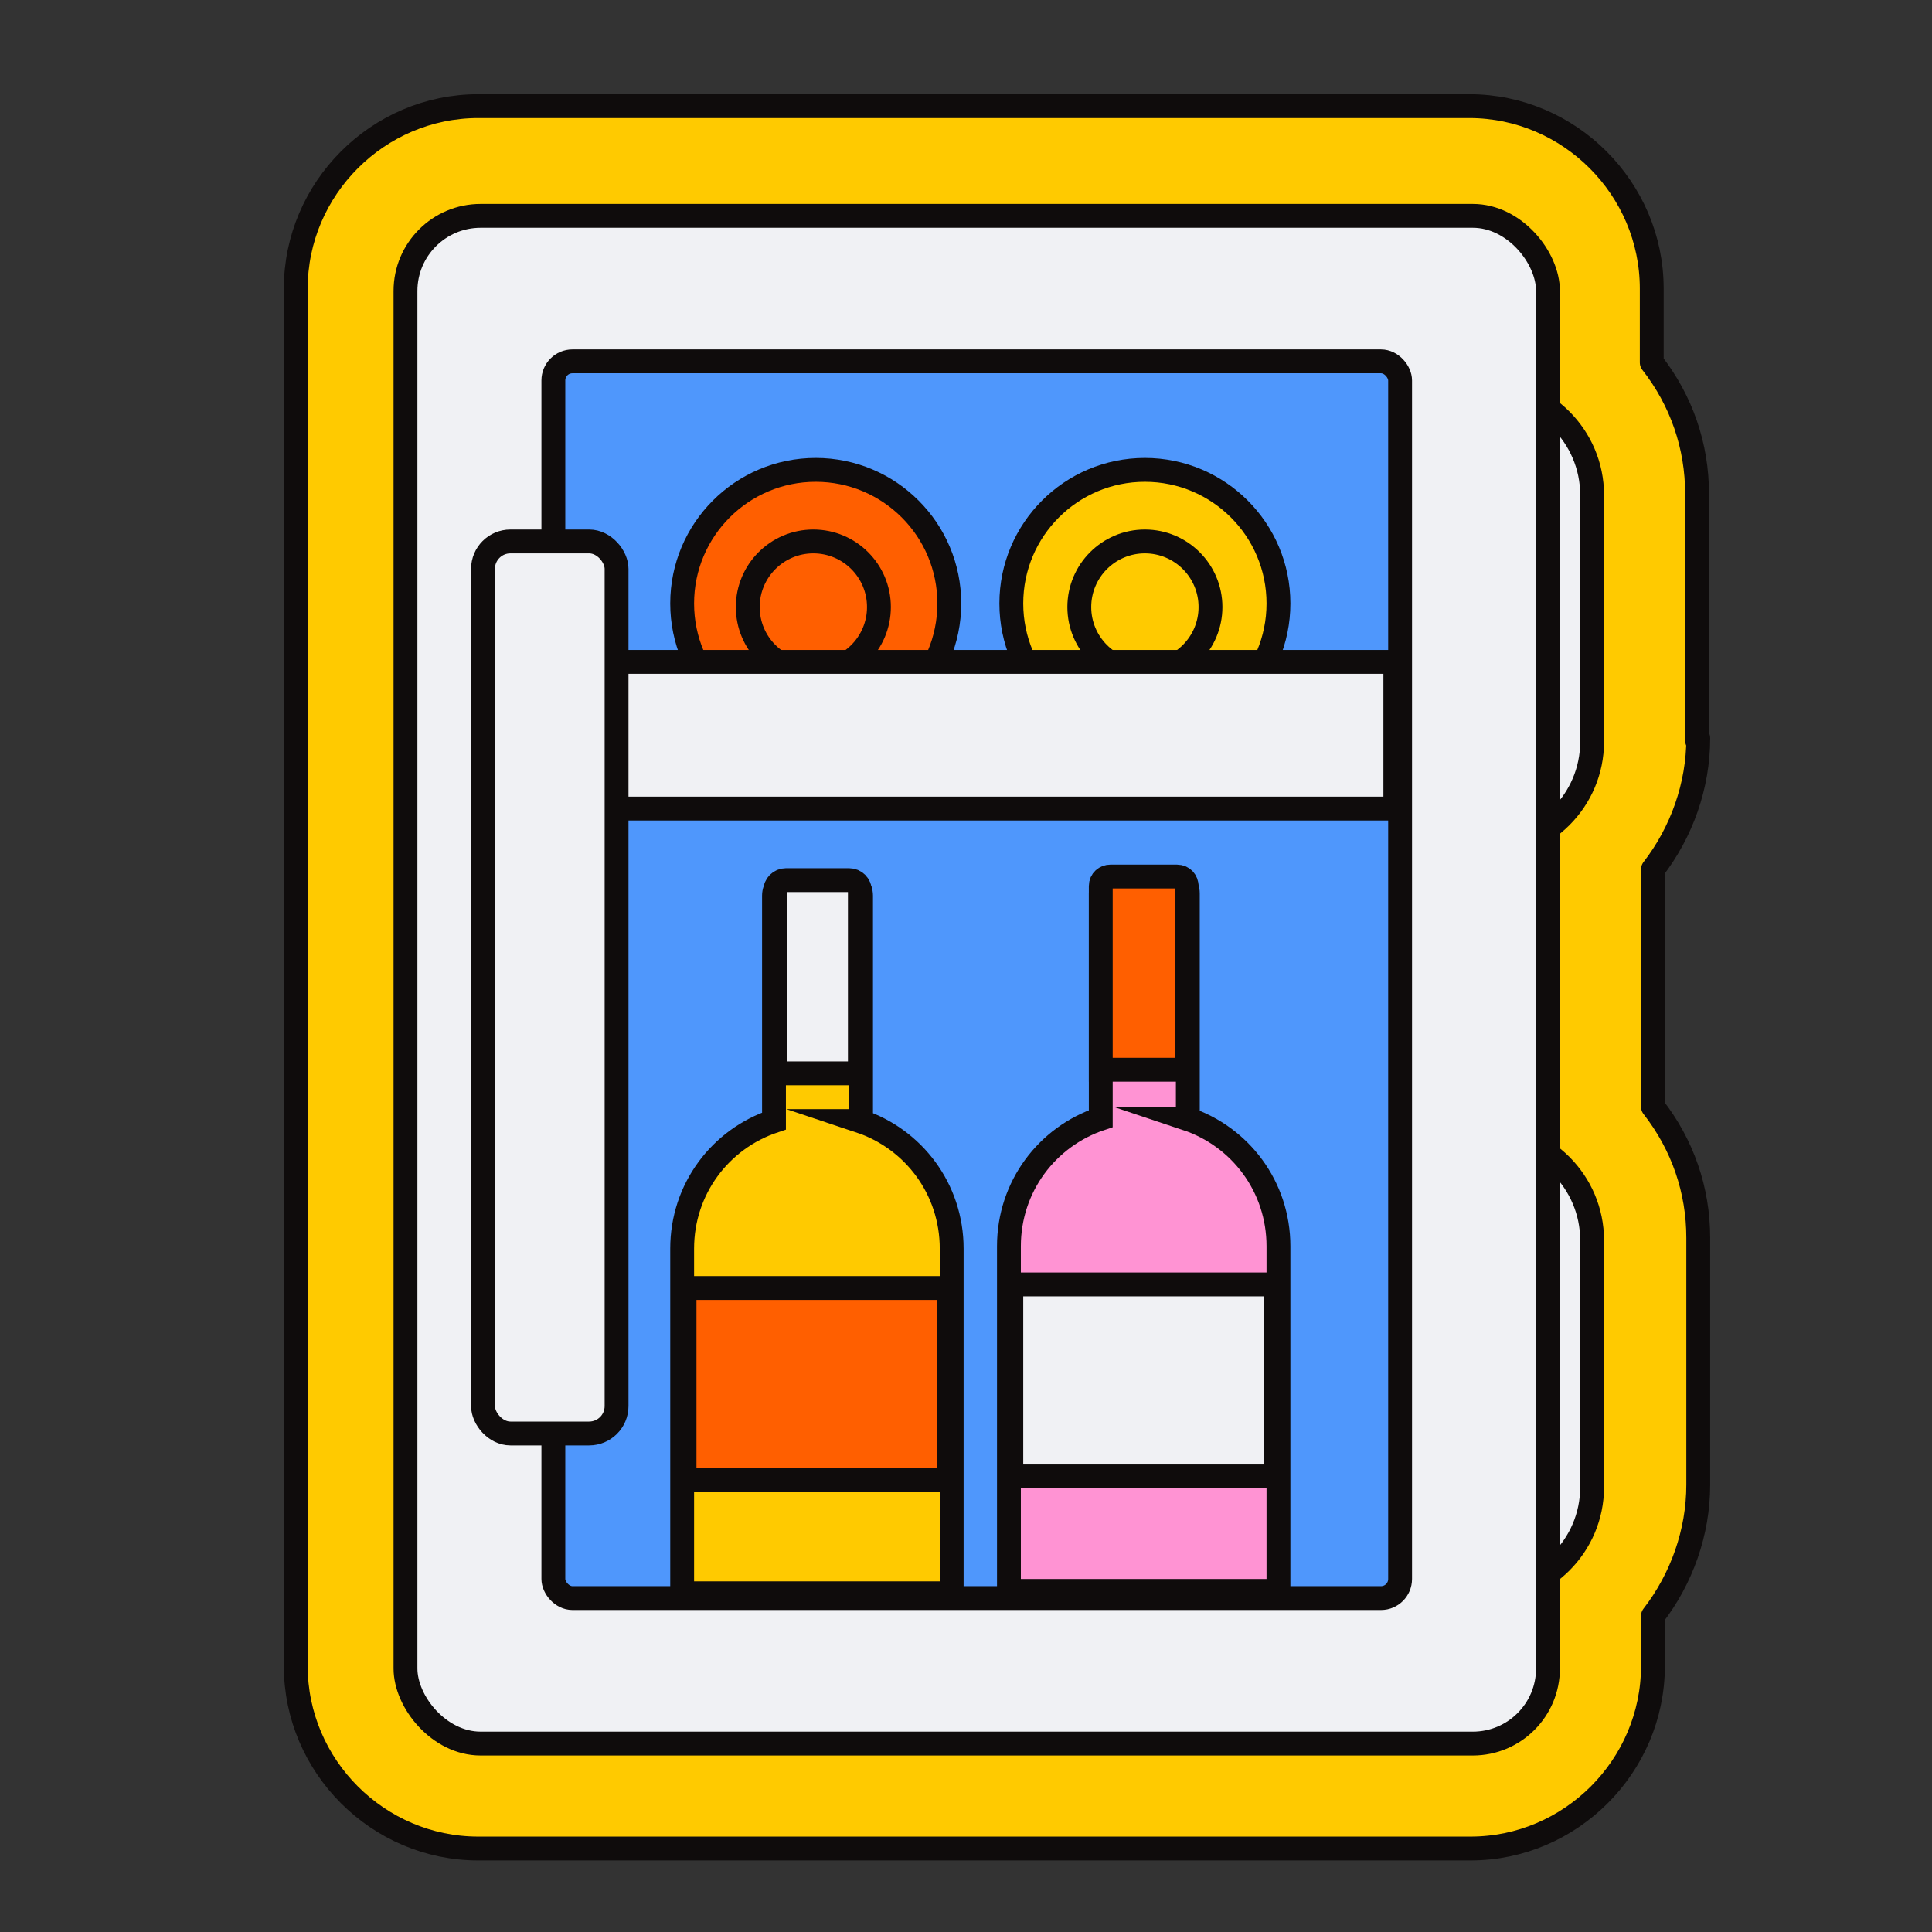
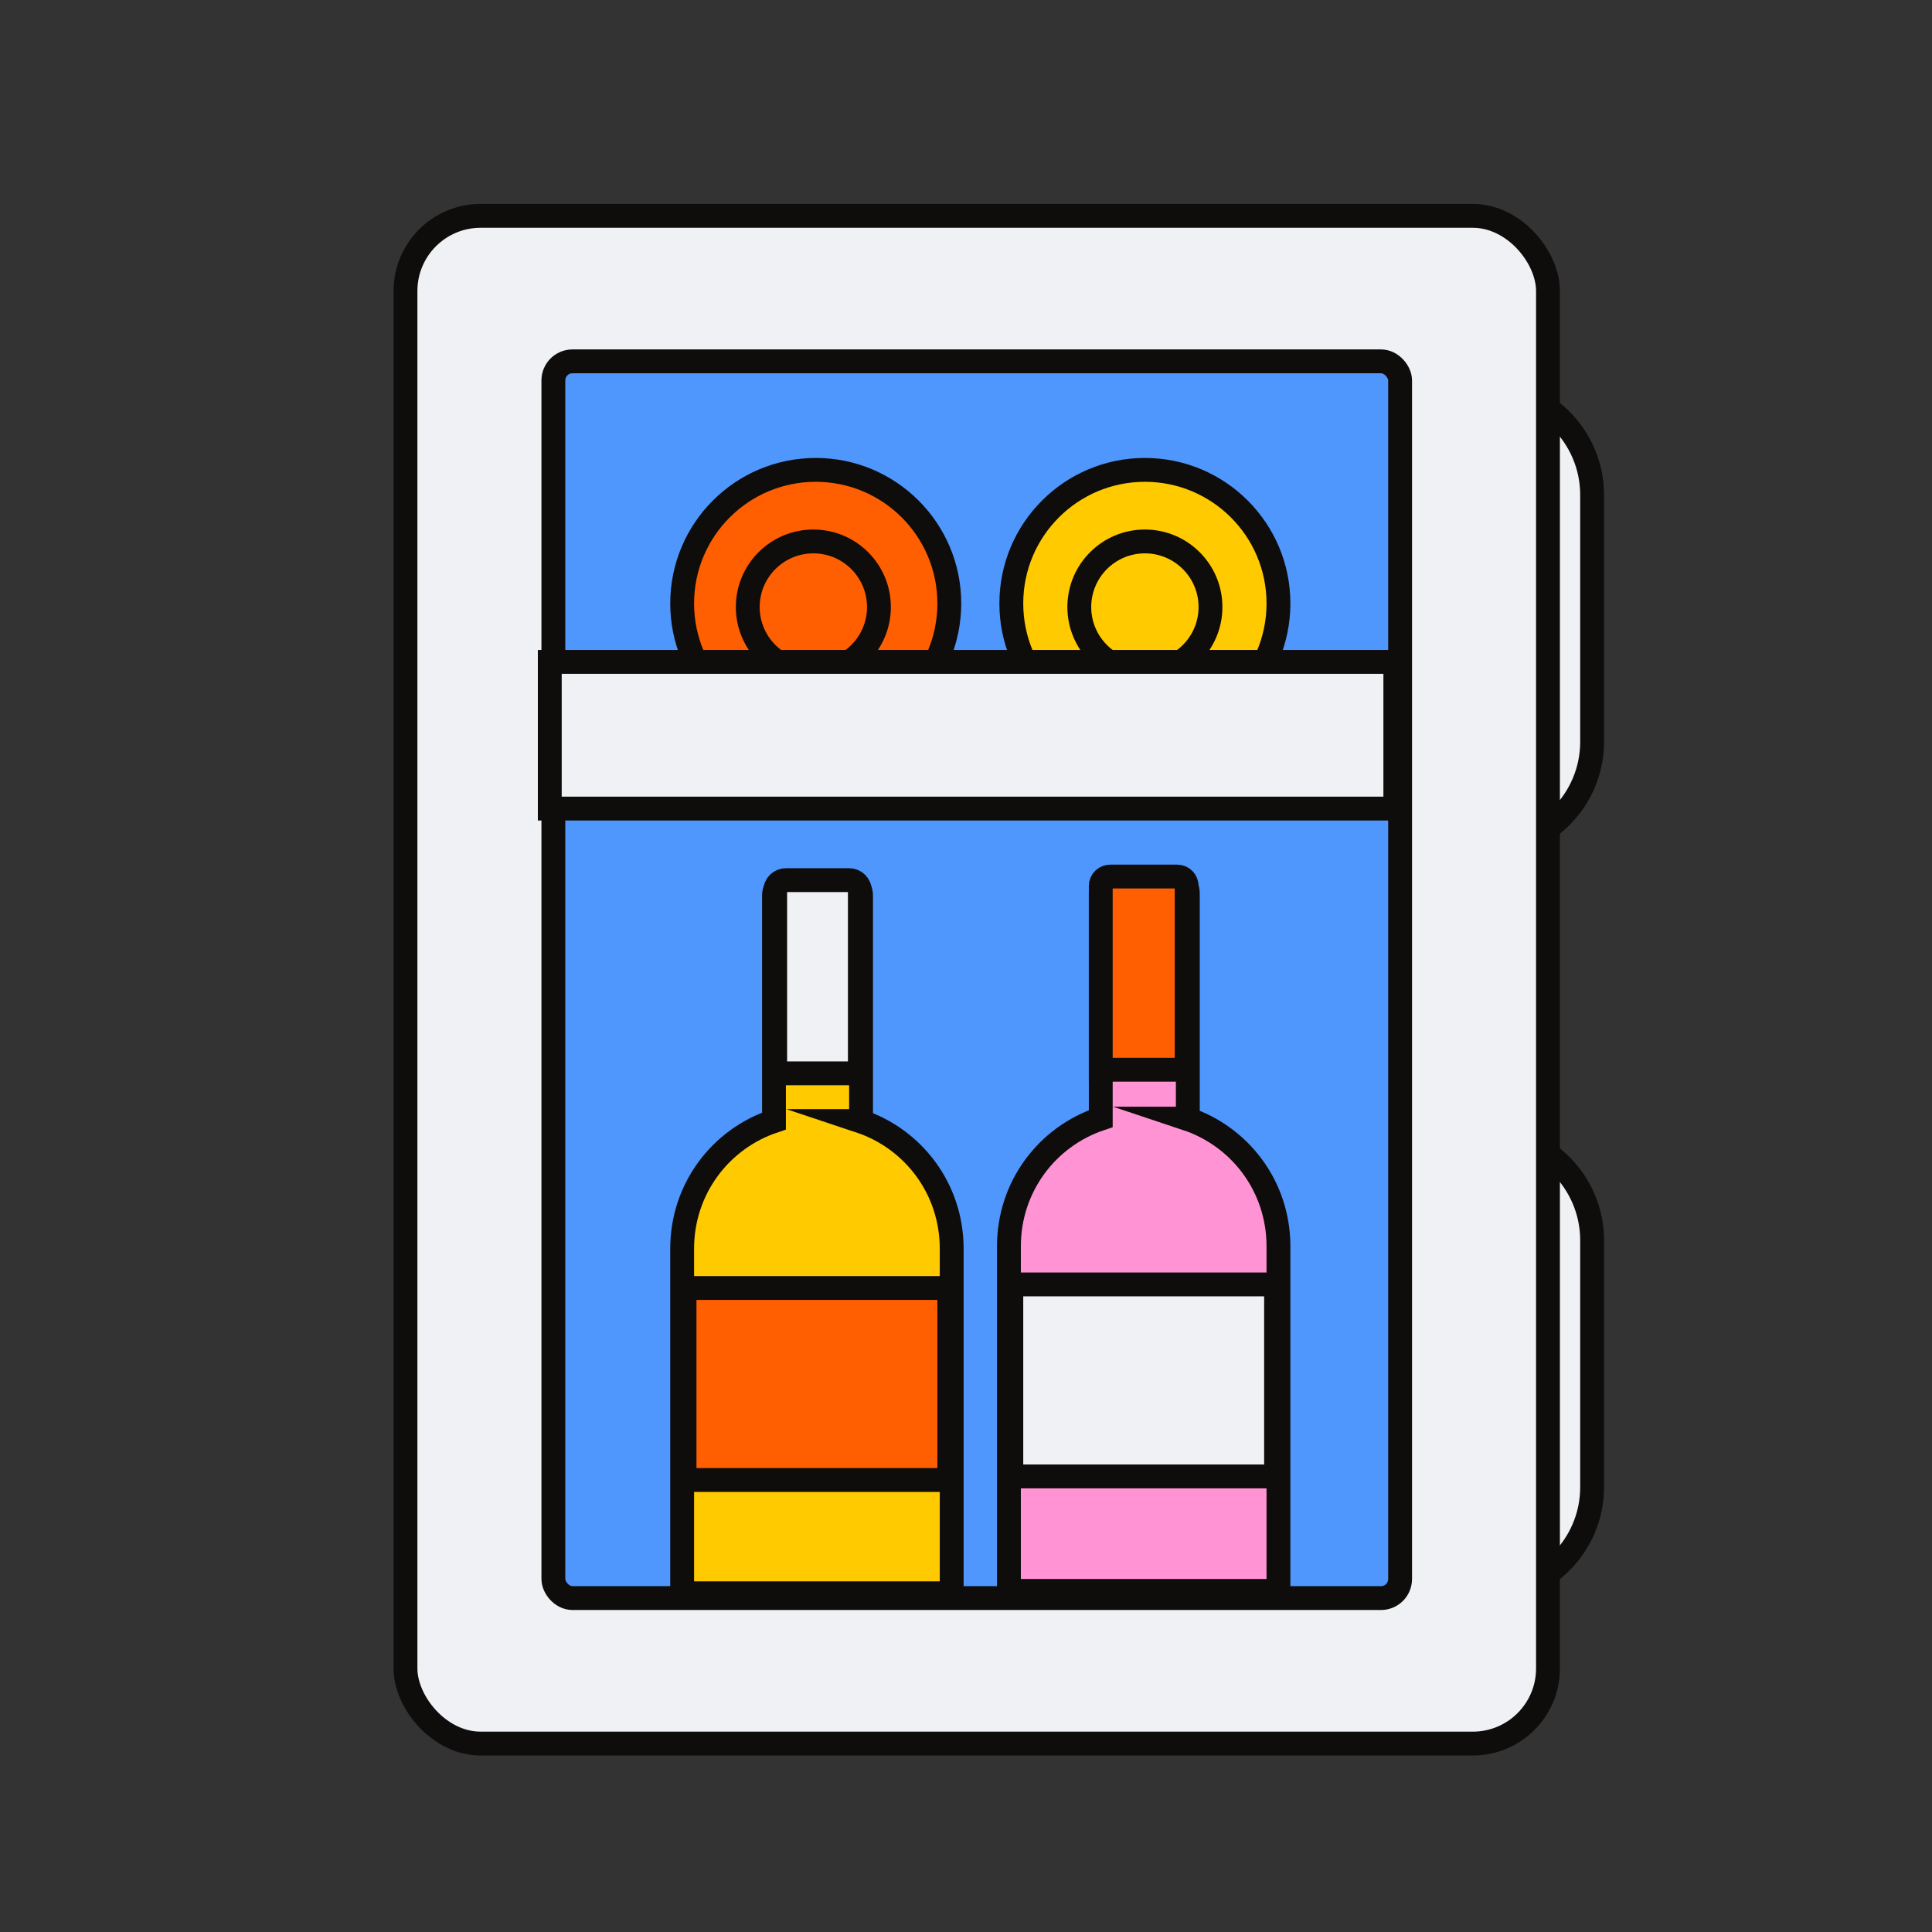
<svg xmlns="http://www.w3.org/2000/svg" id="Layer_1" version="1.1" viewBox="0 0 162 162">
  <rect x="0" y="0" width="162" height="162" fill="#333333" stroke="none" />
  <defs>
    <style>
      .st0 {
        fill: #ff93d3;
      }

      .st0, .st1, .st2, .st3, .st4, .st5 {
        stroke: #0f0c0c;
        stroke-width: 2px;
      }

      .st0, .st2, .st3, .st4, .st5 {
        stroke-miterlimit: 10;
      }

      .st1 {
        stroke-linecap: round;
        stroke-linejoin: round;
      }

      .st1, .st3 {
        fill: #ffca00;
      }

      .st2 {
        fill: #4f97fc;
      }

      .st4 {
        fill: #ff5f00;
      }

      .st5 {
        fill: #f0f1f4;
      }
    </style>
  </defs>
-   <path class="st1" d="M142.3,62.1v-20.7c0-4-1.3-7.8-3.8-11v-6.2c0-8.4-6.9-15.3-15.3-15.3H40.1c-8.4,0-15.3,6.9-15.3,15.3v115.5c0,8.4,6.9,15.3,15.3,15.3h83.2c8.4,0,15.3-6.9,15.3-15.3v-4.2c2.4-3.1,3.8-7,3.8-11v-20.7c0-4-1.3-7.8-3.8-11v-19.9c2.4-3.1,3.8-7,3.8-11Z" />
  <g>
    <path class="st5" d="M124.6,95.1h0c4.9,0,8.9,4,8.9,8.9v20.7c0,4.9-4,8.9-8.9,8.9h0v-38.6h0Z" />
    <path class="st5" d="M124.6,32.6h0c4.9,0,8.9,4,8.9,8.9v20.7c0,4.9-4,8.9-8.9,8.9h0v-38.6h0Z" />
  </g>
  <rect class="st5" x="34" y="18.1" width="95.8" height="128.1" rx="6.3" ry="6.3" />
  <rect class="st2" x="46.4" y="30.3" width="71" height="103.7" rx="1.6" ry="1.6" />
  <g>
    <circle class="st4" cx="68.4" cy="50.6" r="11.2" />
    <circle class="st3" cx="96" cy="50.6" r="11.2" />
    <circle class="st4" cx="68.2" cy="50.9" r="5.5" />
    <circle class="st3" cx="96" cy="50.9" r="5.5" />
  </g>
  <rect class="st5" x="46.1" y="55.5" width="70.9" height="12.3" />
-   <rect class="st5" x="40.5" y="45.4" width="11.2" height="74.8" rx="2.3" ry="2.3" />
  <g>
    <path class="st3" d="M72.2,94v-18.9c0-.7-.5-1.2-1.2-1.2h-4.9c-.7,0-1.2.5-1.2,1.2v18.9c-4.5,1.5-7.7,5.7-7.7,10.7v28.9h22.6v-28.9c0-5-3.2-9.2-7.7-10.7Z" />
    <rect class="st4" x="57.4" y="108" width="22.2" height="16.1" />
    <path class="st5" d="M65.9,73.8h5.3c.5,0,.9.4.9.9v15.3h-7.1v-15.3c0-.5.4-.9.9-.9Z" />
  </g>
  <g>
    <path class="st0" d="M99.6,93.8v-18.9c0-.7-.5-1.2-1.2-1.2h-4.9c-.7,0-1.2.5-1.2,1.2v18.9c-4.5,1.5-7.7,5.7-7.7,10.7v28.9h22.6v-28.9c0-5-3.2-9.2-7.7-10.7Z" />
    <rect class="st5" x="84.8" y="107.7" width="22.2" height="16.1" />
    <path class="st4" d="M93.2,73.5h5.5c.5,0,.8.4.8.8v15.4h-7.2v-15.4c0-.5.4-.8.8-.8Z" />
  </g>
</svg>